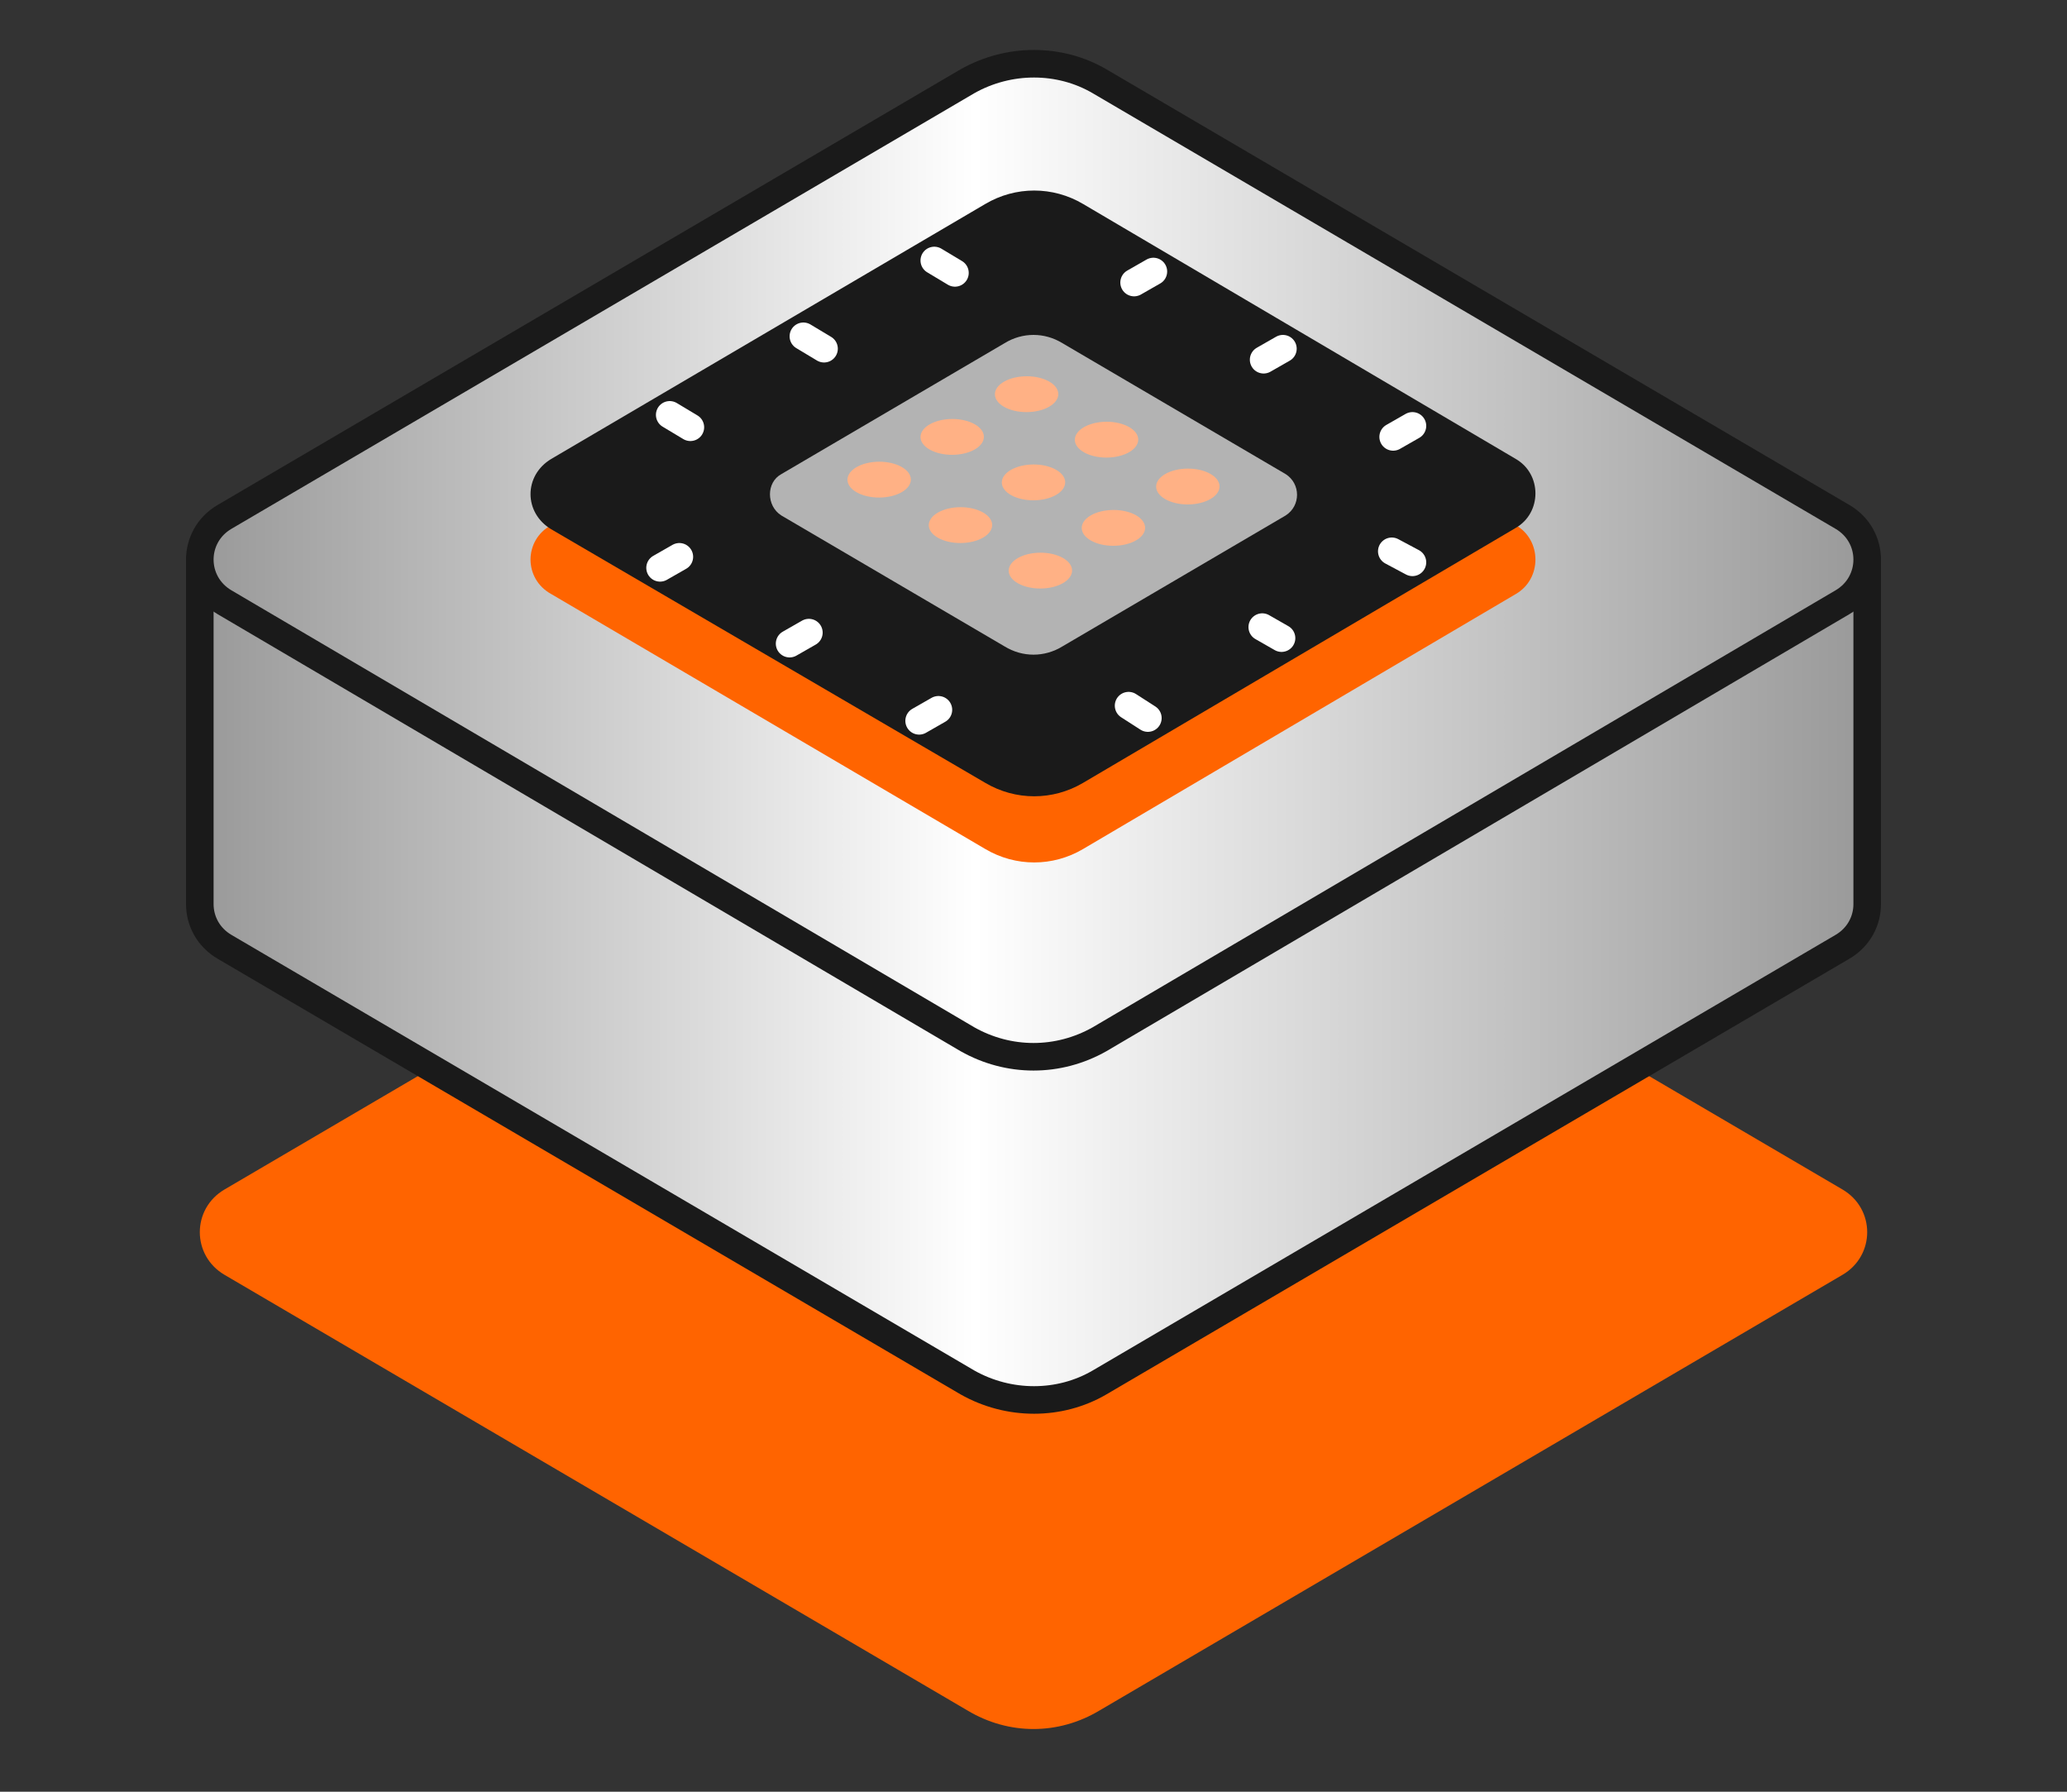
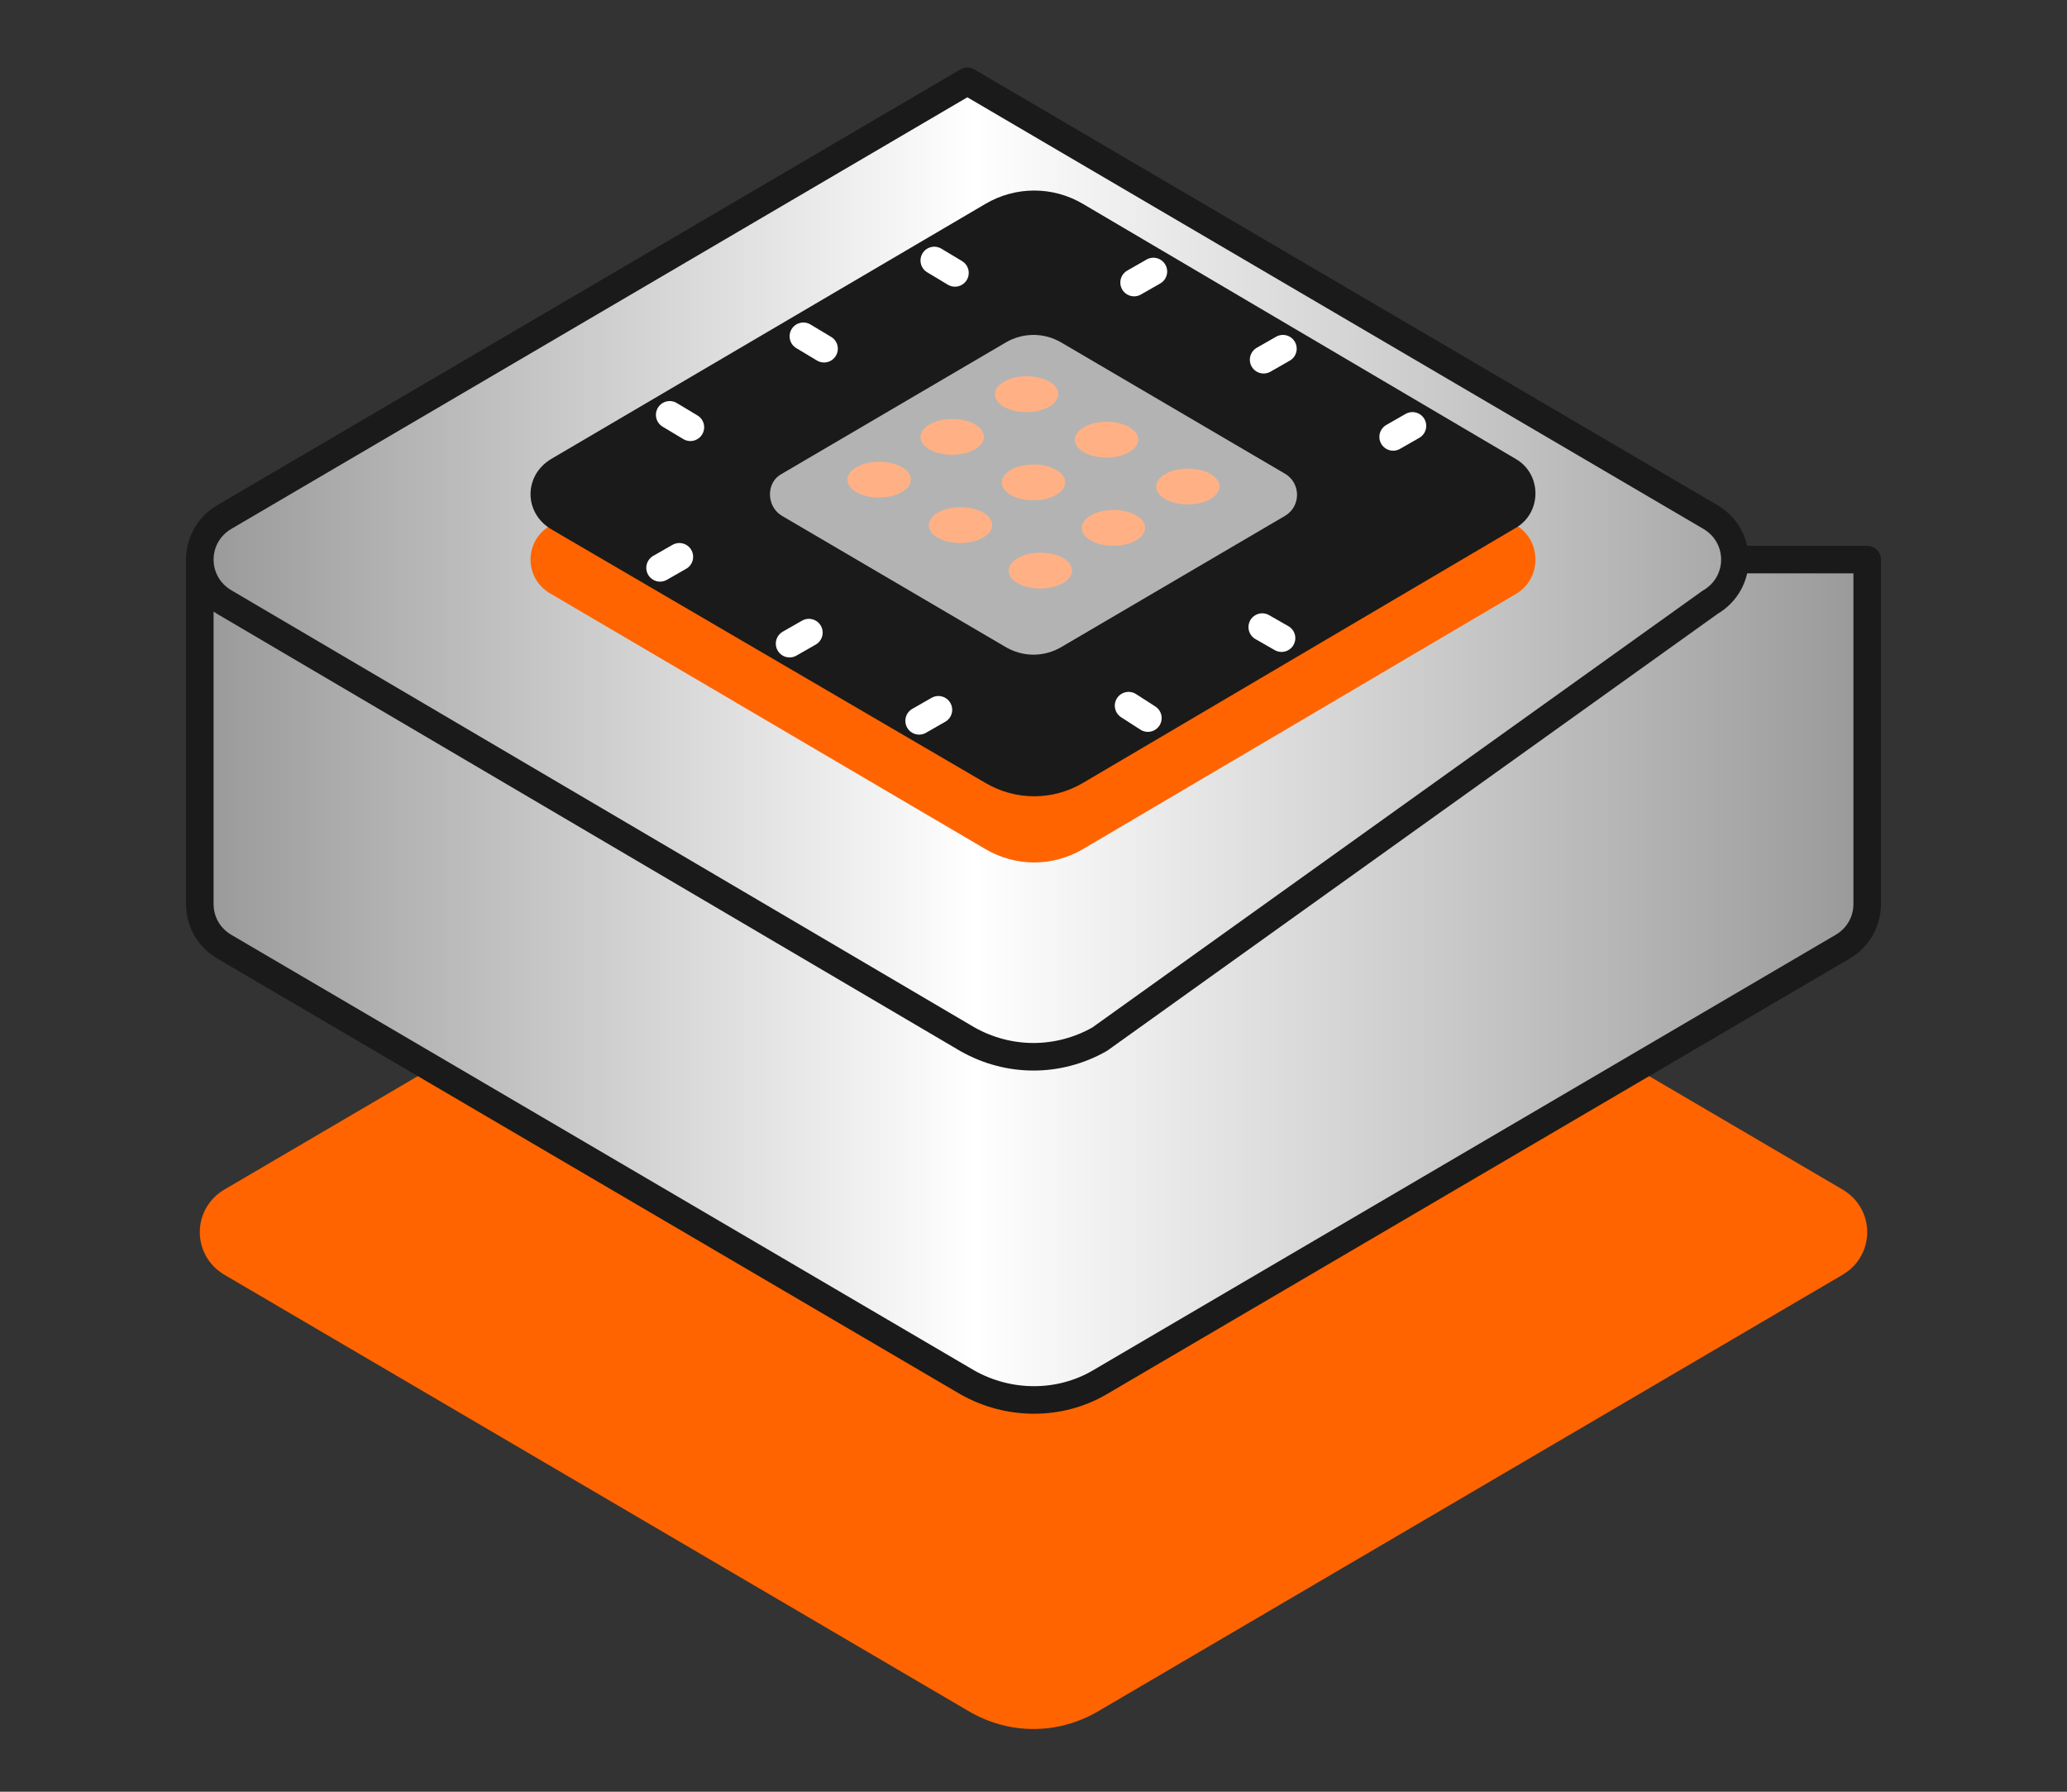
<svg xmlns="http://www.w3.org/2000/svg" version="1.1" id="Layer_1" x="0px" y="0px" viewBox="0 0 150 130" style="enable-background:new 0 0 150 130;" xml:space="preserve">
  <rect x="0" y="0" width="150" height="130" fill="#333333" stroke="none" />
  <style type="text/css">
	.st0{fill:#FF6400;}
	.st1{fill:url(#SVGID_1_);stroke:#1A1A1A;stroke-width:2;stroke-linecap:round;stroke-linejoin:round;stroke-miterlimit:10;}
	.st2{fill:url(#SVGID_2_);stroke:#1A1A1A;stroke-width:2;stroke-linecap:round;stroke-linejoin:round;stroke-miterlimit:10;}
	.st3{fill:#1A1A1A;}
	.st4{fill:#B3B3B3;}
	.st5{fill:#FFB185;}
	.st6{fill:none;stroke:#FFFFFF;stroke-width:2;stroke-linecap:round;stroke-linejoin:round;stroke-miterlimit:10;}
</style>
  <g>
    <path class="st0" d="M70.2,124.1L16.3,92.5c-2.4-1.4-2.4-4.8,0-6.2l53.9-31.6c3-1.7,6.7-1.7,9.6,0l53.9,31.6c2.4,1.4,2.4,4.8,0,6.2   l-53.9,31.6C76.8,125.9,73.2,125.9,70.2,124.1z" />
    <linearGradient id="SVGID_1_" gradientUnits="userSpaceOnUse" x1="14.49" y1="65.653" x2="135.51" y2="65.653">
      <stop offset="0" style="stop-color:#999999" />
      <stop offset="0.465" style="stop-color:#FFFFFF" />
      <stop offset="1" style="stop-color:#999999" />
    </linearGradient>
    <path class="st1" d="M96.4,40.6l-16.6-9.7c-3-1.7-6.7-1.7-9.6,0l-16.6,9.7H14.5v25l0,0c0,1.2,0.6,2.4,1.8,3.1l53.9,31.6   c3,1.7,6.7,1.7,9.6,0l53.9-31.6c1.2-0.7,1.8-1.9,1.8-3.1v-25H96.4z" />
    <linearGradient id="SVGID_2_" gradientUnits="userSpaceOnUse" x1="14.49" y1="40.627" x2="135.51" y2="40.627">
      <stop offset="0" style="stop-color:#999999" />
      <stop offset="0.465" style="stop-color:#FFFFFF" />
      <stop offset="1" style="stop-color:#999999" />
    </linearGradient>
-     <path class="st2" d="M70.2,75.4L16.3,43.7c-2.4-1.4-2.4-4.8,0-6.2L70.2,5.9c3-1.7,6.7-1.7,9.6,0l53.9,31.6c2.4,1.4,2.4,4.8,0,6.2   L79.8,75.4C76.8,77.1,73.2,77.1,70.2,75.4z" />
+     <path class="st2" d="M70.2,75.4L16.3,43.7c-2.4-1.4-2.4-4.8,0-6.2L70.2,5.9l53.9,31.6c2.4,1.4,2.4,4.8,0,6.2   L79.8,75.4C76.8,77.1,73.2,77.1,70.2,75.4z" />
    <g>
      <path class="st0" d="M40,38.1l31.5-18.5c2.2-1.3,4.9-1.3,7.1,0L110,38.1c1.9,1.1,1.9,3.9,0,5L78.6,61.6c-2.2,1.3-4.9,1.3-7.1,0    L40,43.1C38,42,38,39.2,40,38.1z" />
    </g>
    <g>
      <path class="st3" d="M40,33.3l31.5-18.5c2.2-1.3,4.9-1.3,7.1,0L110,33.3c1.9,1.1,1.9,3.9,0,5L78.6,56.8c-2.2,1.3-4.9,1.3-7.1,0    L40,38.4C38,37.2,38,34.5,40,33.3z" />
    </g>
    <g>
      <path class="st4" d="M56.7,34.4l16.2-9.5c1.3-0.8,2.9-0.8,4.2,0l16.2,9.5c1.1,0.7,1.1,2.3,0,3l-16.2,9.5c-1.3,0.8-2.9,0.8-4.2,0    l-16.2-9.5C55.6,36.7,55.6,35,56.7,34.4z" />
    </g>
    <g>
      <ellipse transform="matrix(1 -3.605521e-03 3.605521e-03 1 -0.125 0.23)" class="st5" cx="63.8" cy="34.8" rx="2.3" ry="1.3" />
      <ellipse transform="matrix(1 -3.605521e-03 3.605521e-03 1 -0.114 0.249)" class="st5" cx="69.1" cy="31.7" rx="2.3" ry="1.3" />
      <ellipse transform="matrix(1 -3.605521e-03 3.605521e-03 1 -0.103 0.269)" class="st5" cx="74.5" cy="28.6" rx="2.3" ry="1.3" />
      <ellipse transform="matrix(1 -3.605521e-03 3.605521e-03 1 -0.137 0.251)" class="st5" cx="69.7" cy="38.1" rx="2.3" ry="1.3" />
      <ellipse transform="matrix(1 -3.605521e-03 3.605521e-03 1 -0.126 0.271)" class="st5" cx="75" cy="35" rx="2.3" ry="1.3" />
      <ellipse transform="matrix(1 -3.605521e-03 3.605521e-03 1 -0.115 0.29)" class="st5" cx="80.3" cy="31.9" rx="2.3" ry="1.3" />
      <ellipse transform="matrix(1 -3.605521e-03 3.605521e-03 1 -0.149 0.273)" class="st5" cx="75.5" cy="41.4" rx="2.3" ry="1.3" />
      <ellipse transform="matrix(1 -3.605521e-03 3.605521e-03 1 -0.138 0.292)" class="st5" cx="80.8" cy="38.3" rx="2.3" ry="1.3" />
      <ellipse transform="matrix(1 -3.605521e-03 3.605521e-03 1 -0.127 0.311)" class="st5" cx="86.2" cy="35.3" rx="2.3" ry="1.3" />
    </g>
    <line class="st6" x1="67.8" y1="18.9" x2="69.3" y2="19.8" />
    <line class="st6" x1="58.3" y1="24.4" x2="59.8" y2="25.3" />
    <line class="st6" x1="48.6" y1="30.1" x2="50.1" y2="31" />
    <g>
-       <line class="st6" x1="101" y1="40" x2="102.5" y2="40.8" />
      <line class="st6" x1="91.6" y1="45.5" x2="93" y2="46.3" />
      <line class="st6" x1="81.9" y1="51.2" x2="83.3" y2="52.1" />
    </g>
    <g>
      <line class="st6" x1="82.3" y1="20.5" x2="83.7" y2="19.7" />
      <line class="st6" x1="91.7" y1="26.1" x2="93.1" y2="25.3" />
      <line class="st6" x1="101.1" y1="31.7" x2="102.5" y2="30.9" />
    </g>
    <g>
      <line class="st6" x1="47.9" y1="41.2" x2="49.3" y2="40.4" />
      <line class="st6" x1="57.3" y1="46.7" x2="58.7" y2="45.9" />
      <line class="st6" x1="66.7" y1="52.3" x2="68.1" y2="51.5" />
    </g>
  </g>
</svg>